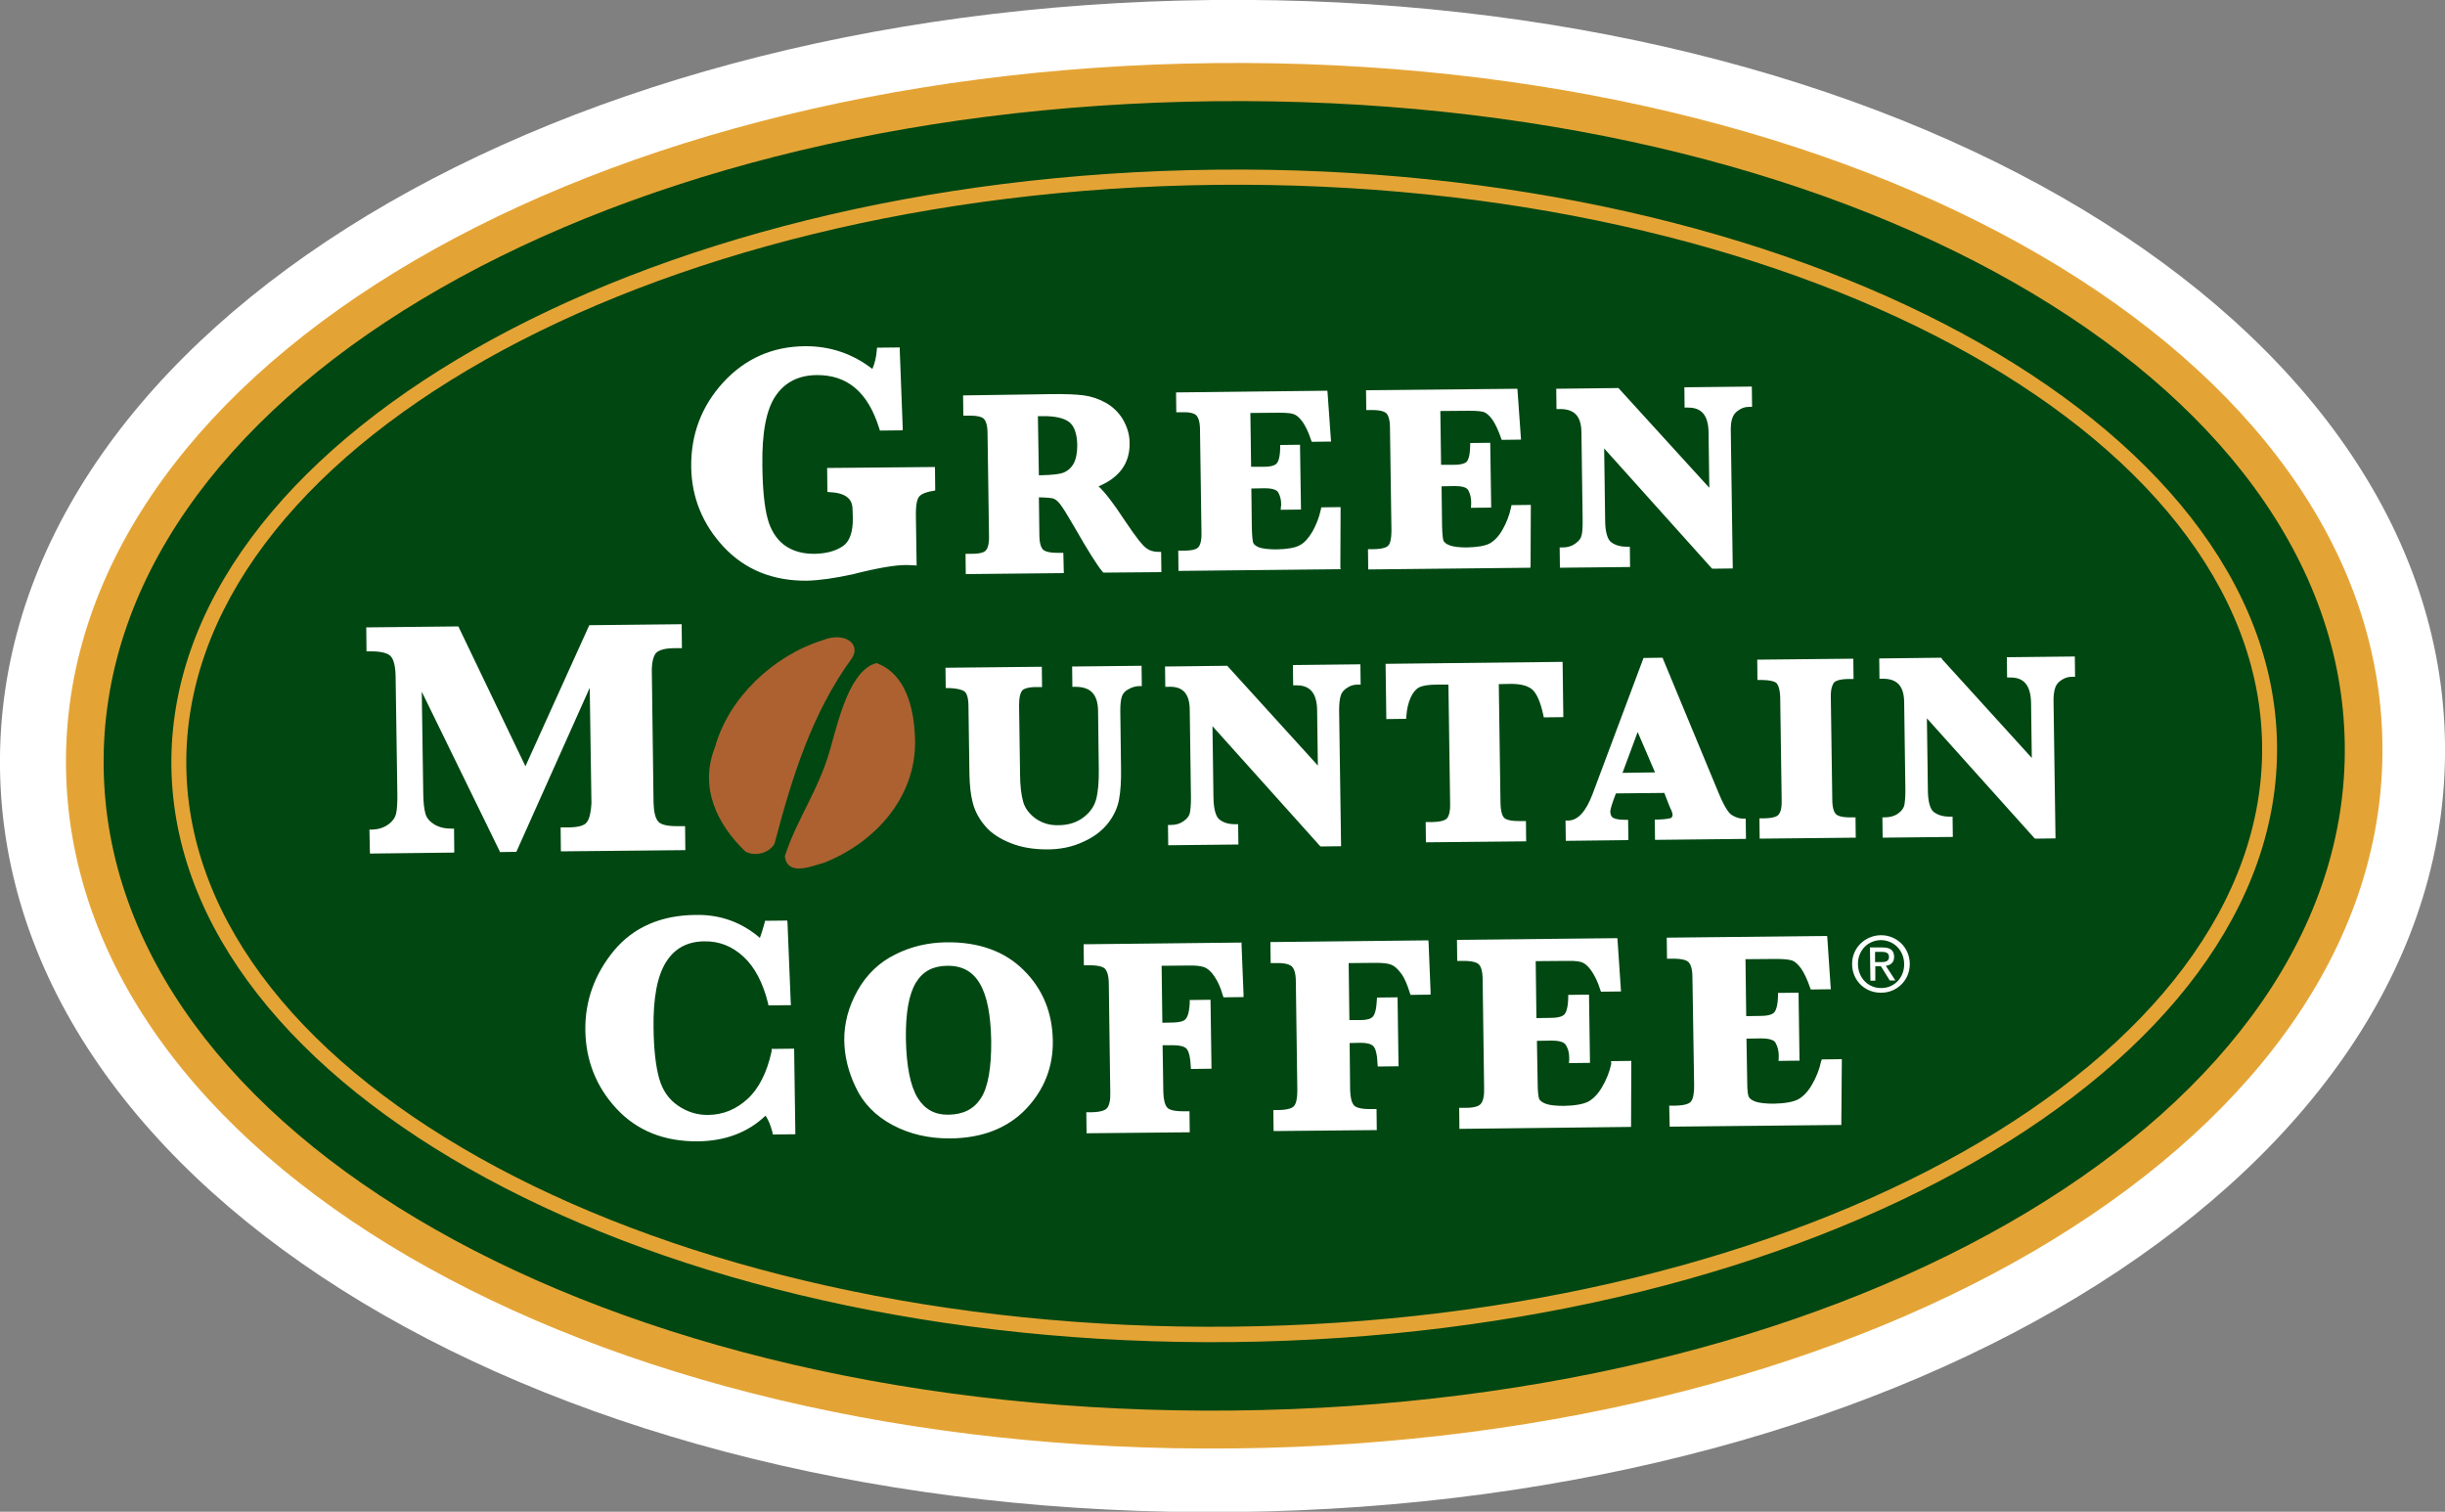
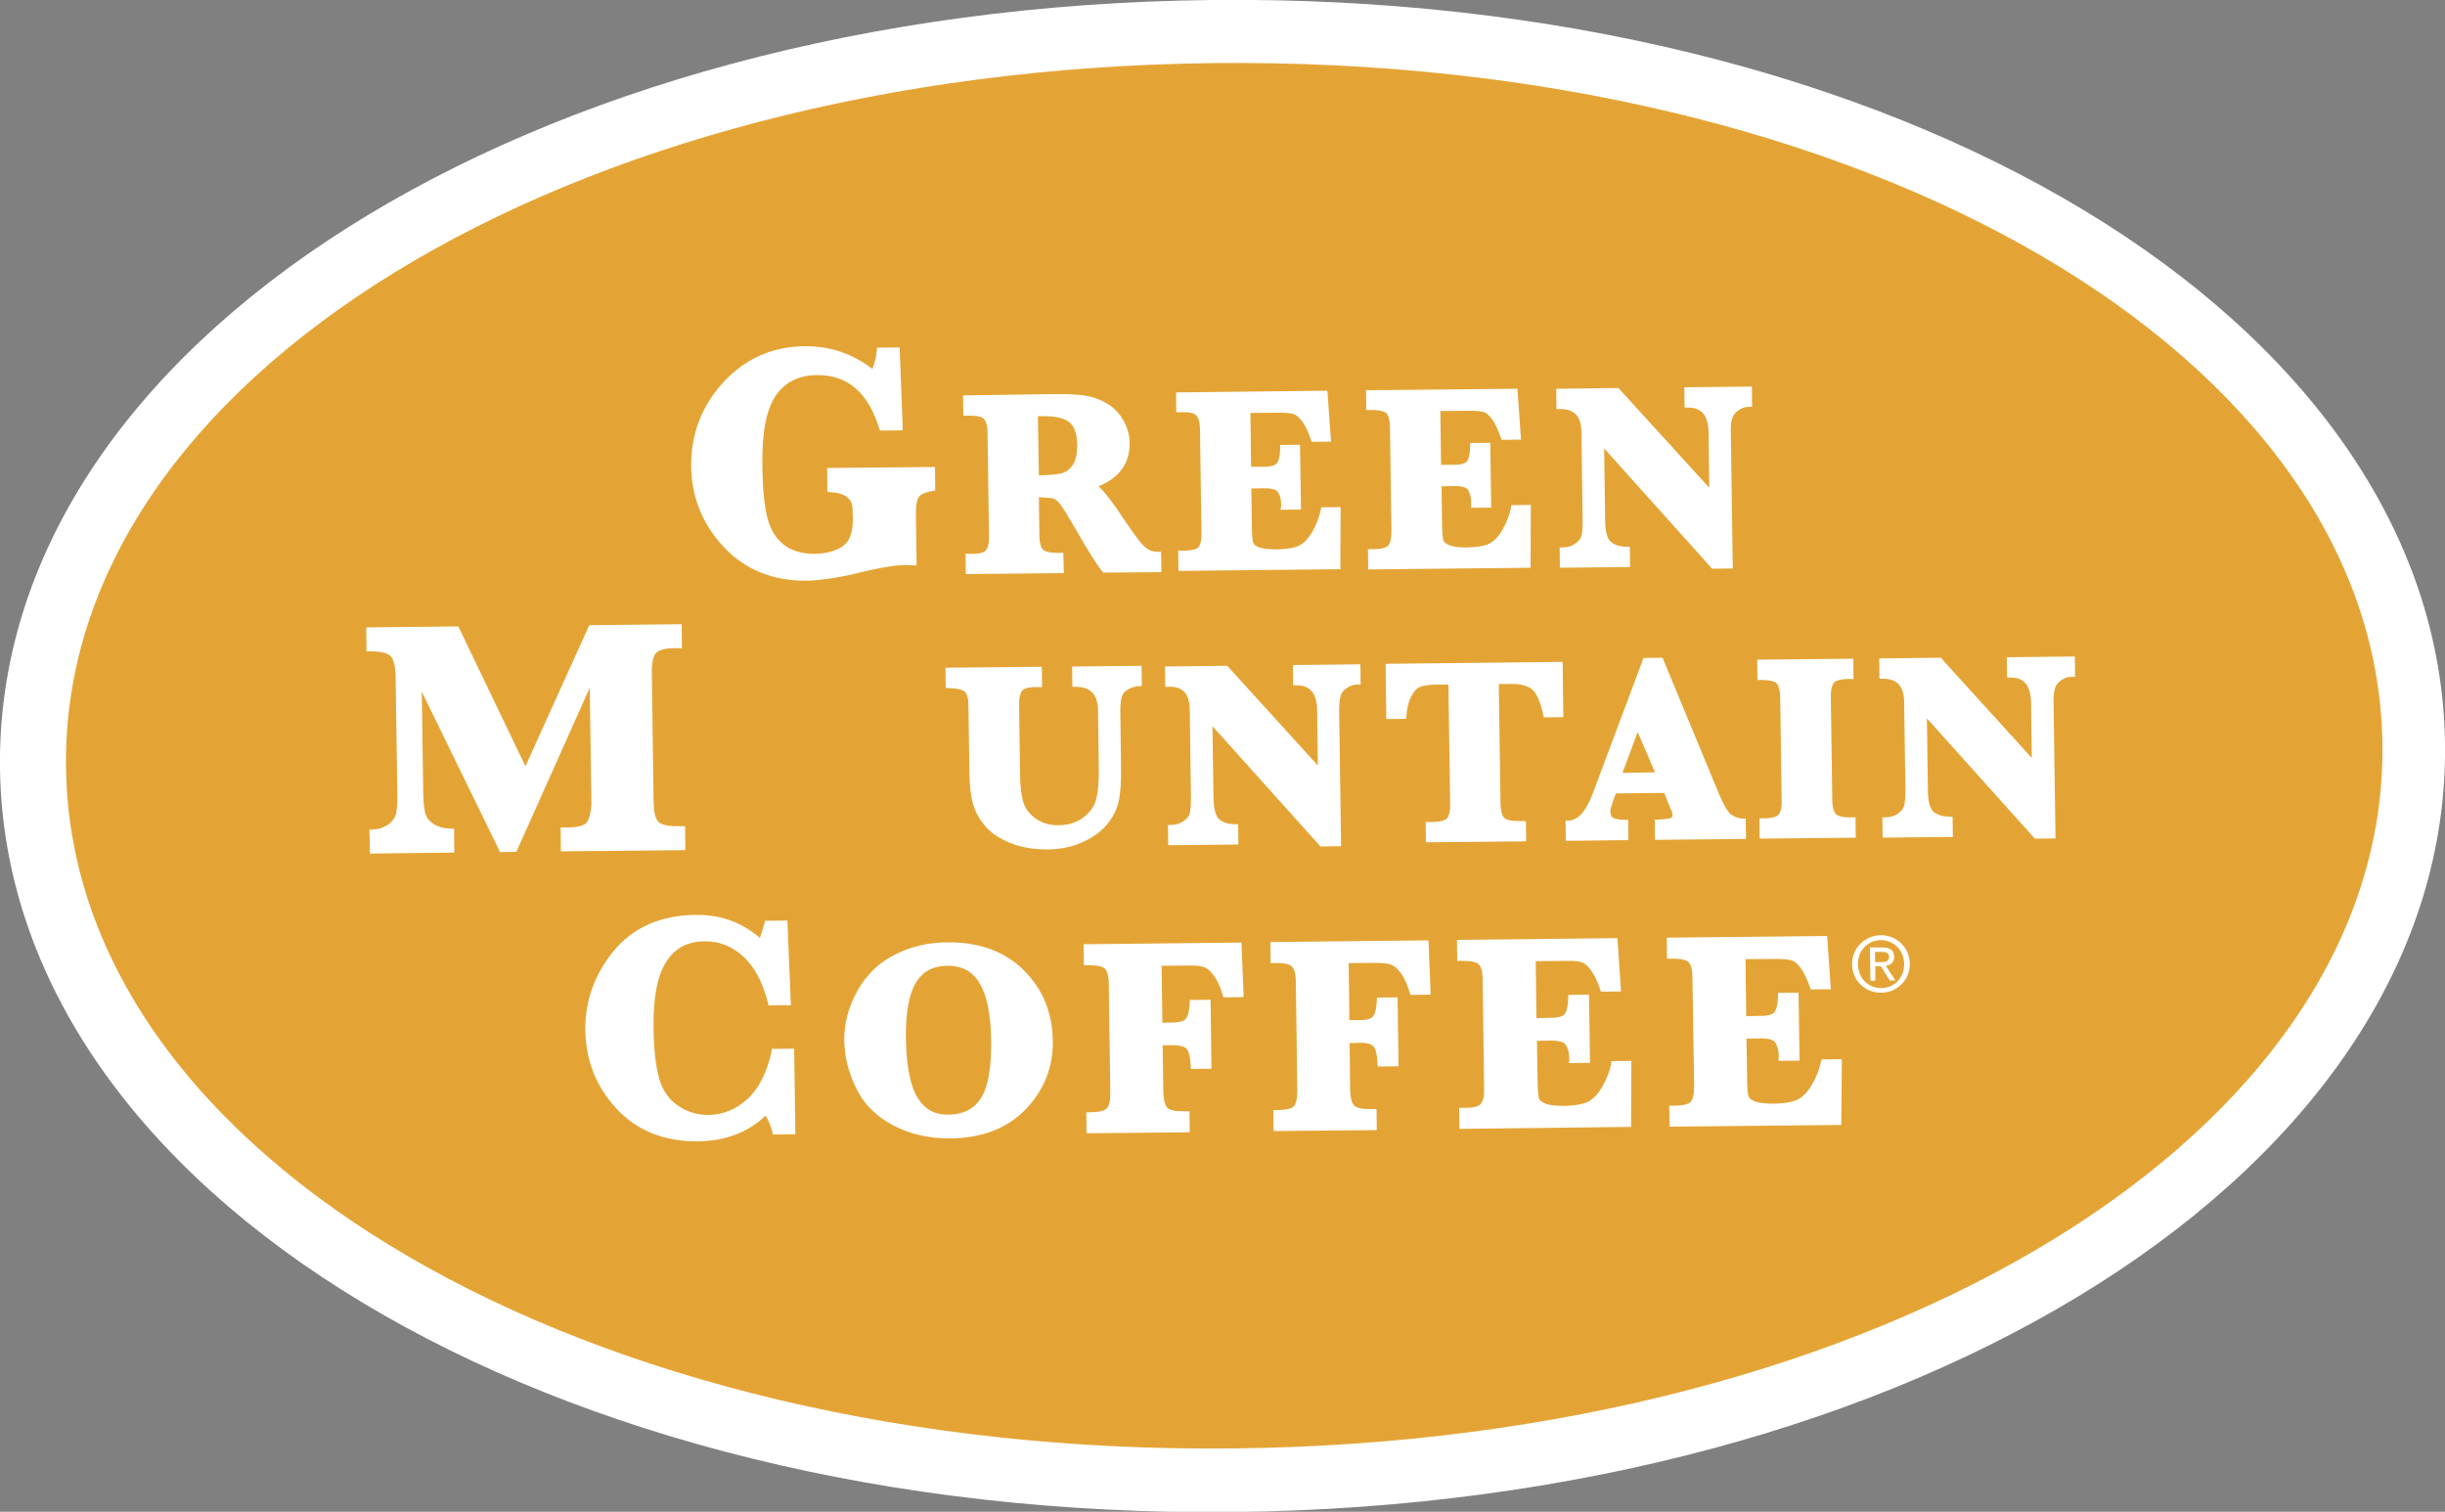
<svg xmlns="http://www.w3.org/2000/svg" id="Layer_1" x="0px" y="0px" viewBox="0 0 1000 618.3" style="enable-background:new 0 0 1000 618.3;" xml:space="preserve">
  <rect x="0" y="0" width="1000" height="618.3" fill="#808080" stroke="none" />
  <style type="text/css">
	.st0{fill:#FFFFFF;}
	.st1{fill:#E4A435;}
	.st2{fill:#004712;}
	.st3{fill:#AD6131;}
</style>
  <g>
    <path class="st0" d="M495.6,0C215.2,3-2.4,141.1,0,314.5c2.5,173.4,224,306.9,504.4,303.9c280.4-2.9,498.1-141.1,495.6-314.5   C997.5,130.5,776-3,495.6,0" />
    <path class="st1" d="M496.7,25.8C231,28.6,24.7,155.3,27,314.1C29.2,473,239.1,595.3,504.7,592.4c265.6-2.8,472-129.4,469.7-288.3   C972.2,145.2,762.3,23,496.7,25.8" />
-     <path class="st2" d="M496.9,41.4C239.9,44.1,40.2,163.9,42.4,314c2.1,150.1,205.1,265.6,462.1,262.9   c257-2.7,456.7-122.5,454.5-272.6C956.9,154.1,753.9,38.6,496.9,41.4" />
    <path class="st1" d="M931.3,304.5c-1.9-132.2-196.6-237.7-434-235.1C259.8,71.9,68.2,181.5,70.1,313.7   c1.9,132.2,196.6,237.7,434,235.2C741.5,546.3,933.2,436.7,931.3,304.5 M504,542.6c-234.1,2.5-426-100.3-427.8-229   c-1.8-128.8,187.1-235.5,421.2-238c234-2.5,426,100.3,427.8,229C927,433.4,738,540.2,504,542.6" />
    <path class="st0" d="M370.3,231.1c0.8,0,1.9,0,3.3,0.1l1.3,0.1l-0.3-20.1c-0.1-5.1,0.6-7.1,1.2-7.9c0.5-0.8,2-1.9,5.7-2.5l1-0.2   l-0.1-9.6l-44.1,0.4l0.1,9.8l1.1,0.1c8.2,0.4,9.2,4.3,9.2,7.2l0.1,3.3c0.1,5.8-1.3,9.7-4.1,11.6c-3,2-6.8,3-11.4,3.1   c-5.1,0.1-9.4-1.2-12.7-3.7c-3.2-2.5-5.5-6.2-6.7-10.9c-1.3-4.9-2-12.1-2.1-21.6c-0.2-13.3,1.6-22.9,5.5-28.5   c3.8-5.5,9.3-8.3,16.7-8.4c12.6-0.1,21,7,25.6,21.8l0.3,0.9l9.3-0.1l0-1.3l-1.2-31.4l0-1.2l-9.3,0.1l-0.1,1.1   c-0.2,2.7-0.8,5.2-1.8,7.6c-8-6.2-17.3-9.4-27.6-9.3c-13.3,0.1-24.5,5.1-33.4,14.8c-8.9,9.7-13.3,21.4-13.1,34.7   c0.2,12.4,4.7,23.4,13.3,32.6c8.7,9.3,20.1,13.9,33.9,13.8c5.1-0.1,11.4-1,18.8-2.6C358.8,232.3,366.1,231.1,370.3,231.1    M434.9,226.1l-2.5,0c-3.8,0-5.3-0.8-5.9-1.4c-0.6-0.7-1.4-2.3-1.4-5.9l-0.2-15.4c3.6,0.1,5.3,0.3,5.9,0.5c0.9,0.3,1.9,1.1,2.8,2.3   c1.1,1.4,3,4.5,5.8,9.3c5.6,9.8,9.4,15.8,11.5,18.3l0.4,0.4l23.7-0.2l-0.1-8.3l-1.3,0c-1.8,0-3.5-0.5-5-1.7   c-1.1-0.8-3.5-3.5-8.7-11.3c-4.5-6.9-8-11.4-10.6-13.8c8.5-3.5,12.9-9.5,12.7-17.8c0-3.4-1-6.5-2.7-9.5c-1.7-2.9-4.2-5.3-7.1-6.9   c-2.9-1.6-5.9-2.6-9-3c-3-0.4-7.5-0.6-13.8-0.5c0,0-6.3,0.1-6.3,0.1c0,0-28,0.4-28,0.4l-1.2,0l0.1,8.3l2.6,0c3.8,0,5.3,0.7,5.9,1.4   c0.6,0.7,1.4,2.3,1.4,5.9l0.6,41.8c0.1,3.5-0.6,5.2-1.2,5.9c-0.5,0.7-1.9,1.5-5.8,1.5l-2.6,0l0.1,8.3l40.1-0.4L434.9,226.1z    M424.5,170.2c0.6,0,1.1,0,1.6,0c5.4-0.1,9.2,0.8,11.3,2.5c2,1.6,3.1,4.8,3.2,9.3c0,3.2-0.5,5.8-1.5,7.6c-1,1.8-2.4,3-4.1,3.7   c-1.2,0.5-4,1-10.1,1.1L424.5,170.2z M548.2,231.9l0.1-23.2l0-1.3l-7.9,0.1l-0.2,1c-0.7,3.2-1.9,6.2-3.4,8.9   c-1.6,2.7-3.3,4.6-5.2,5.6c-2,1.1-5.2,1.6-9.5,1.7c-3.2,0-5.6-0.3-7.1-0.8c-1.3-0.5-2.1-1.2-2.4-1.8c-0.2-0.5-0.5-2-0.6-6.1   l-0.2-16.2l5.5-0.1c2.1,0,4.7,0.3,5.5,1.7c0.8,1.4,1.2,3.1,1.2,4.9c0,0.1,0,0.4-0.1,0.9l-0.1,1.3l8.3-0.1l-0.4-26.5l-8.1,0.1l0,1.2   c-0.1,4-0.8,5.6-1.4,6.3c-0.5,0.6-1.8,1.4-5.2,1.4l-5.3,0l-0.3-22l11.9-0.1c3.6,0,5.3,0.3,6.1,0.7c1.1,0.4,2.2,1.5,3.4,3.1   c1.2,1.8,2.4,4.2,3.4,7.3l0.3,0.8l7.9-0.1l-0.1-1.3l-1.3-18.3l-0.1-1.2l-61.9,0.7l0.1,8.1l2.5,0c3.7-0.1,5.2,0.7,5.8,1.4   c0.6,0.7,1.4,2.3,1.4,5.9l0.6,41.9c0.1,3.5-0.6,5.2-1.2,5.9c-0.5,0.7-2,1.5-5.8,1.5l-2.5,0l0.1,8.3l66.3-0.7L548.2,231.9z    M626,231.1l0.1-23.3l0-1.3l-7.9,0.1l-0.2,1c-0.7,3.2-1.8,6.1-3.4,8.9c-1.5,2.7-3.3,4.6-5.2,5.7c-2,1.1-5.2,1.6-9.5,1.7   c-3.2,0-5.6-0.3-7.1-0.9c-1.3-0.5-2.1-1.2-2.4-1.8c-0.2-0.5-0.5-2-0.6-6.1l-0.2-16.2l5.5-0.1c2.1,0,4.7,0.3,5.4,1.7   c0.8,1.4,1.2,3.1,1.2,4.9c0,0.1,0,0.4,0,0.9l-0.1,1.4l8.3-0.1l-0.4-26.5l-8.2,0.1l0,1.2c-0.1,4-0.8,5.7-1.3,6.3   c-0.5,0.6-1.9,1.4-5.3,1.4l-5.3,0l-0.3-22l11.9-0.1c3.6,0,5.3,0.3,6.1,0.6c1.1,0.5,2.2,1.5,3.4,3.2c1.2,1.8,2.3,4.2,3.4,7.3   l0.3,0.8l7.9-0.1l-0.1-1.3l-1.3-18.3l-0.1-1.2l-61.9,0.6l0.1,8.1l2.5,0c3.7,0,5.2,0.8,5.8,1.4c0.6,0.7,1.4,2.3,1.4,6l0.6,42   c0,3.5-0.6,5.2-1.2,5.9c-0.5,0.7-2,1.5-5.8,1.6l-2.6,0l0.1,8.3l66.3-0.7L626,231.1z M646.8,176.7l0.5,36.1c0,3-0.1,5.1-0.5,6.4   c-0.3,1.2-1.2,2.2-2.6,3.2c-1.4,1-3.1,1.5-5.1,1.5l-1.2,0l0.1,8.3l28.7-0.3l-0.1-8.3l-1.2,0c-2.7,0-4.8-0.6-6.5-1.9   c-1.5-1.2-2.4-4.3-2.4-9.1l-0.4-29.2l43.8,48.8l0.4,0.4l8.4-0.1l-0.8-55.5c-0.1-2.7,0.1-4.8,0.7-6.2c0.4-1.2,1.3-2.3,2.6-3.1   c1.3-0.9,2.7-1.3,4.2-1.3l1.2,0l-0.1-8.3l-27.6,0.3l0.1,8.3l1.2,0c5.8-0.1,8.5,3.2,8.6,10.2l0.3,22.6l-36.8-40.4l-0.4-0.4   l-25.4,0.3l0.1,8.3l1.2,0C643.9,167.2,646.7,170.2,646.8,176.7 M240,336.3c-1,1.4-3.7,2.1-7.7,2.1l-3,0l0.1,9.8l50.9-0.5l-0.1-9.8   l-3.3,0c-3.9,0-6.6-0.6-7.7-1.9c-1.2-1.4-1.8-4-1.9-7.8l-0.7-53.2c-0.1-3.7,0.5-6.3,1.6-7.8c0.8-0.9,2.7-2.1,7.7-2.1l3,0l-0.1-9.8   l-37.8,0.4l-0.3,0.7l-25.8,57l-27.1-56.5l-0.3-0.7l-37.7,0.4l0.1,9.8l1.2,0c5.5-0.1,7.7,1,8.6,1.9c0.9,0.9,2,3,2.1,8.2l0.7,47.3   c0.1,4.1-0.1,7.1-0.5,9c-0.4,1.6-1.4,3.1-3.2,4.4c-1.8,1.3-4,2-6.5,2.1l-1.2,0l0.2,9.8l34.5-0.4l-0.1-9.8l-1.2,0   c-2.7,0-5.1-0.6-7-1.8c-1.9-1.2-3-2.6-3.5-4.3c-0.5-1.8-0.9-4.8-0.9-8.8l-0.6-41.1l31.7,64.9l0.3,0.7l6.7-0.1l0.3-0.7l29.7-66.4   l0.7,47.3C241.7,332.2,241.1,334.9,240,336.3 M394.7,283c0.6,0.6,1.4,2.2,1.4,5.9l0.4,27.9c0.1,4.5,0.5,8.4,1.4,11.7   c0.9,3.4,2.6,6.5,5,9.3c2.4,2.9,5.9,5.2,10.4,7c4.4,1.8,9.5,2.6,15,2.6c5.3,0,10.2-1,14.5-3c4.4-1.9,7.8-4.5,10.3-7.6   c2.5-3.2,4-6.5,4.6-9.9c0.6-3.3,0.9-7.5,0.8-12.7l-0.3-23.6c0-2.5,0.2-4.5,0.7-5.9c0.5-1.3,1.4-2.2,2.8-2.9   c1.4-0.8,2.8-1.1,4.1-1.2l1.2,0l-0.1-8.3l-28.4,0.3l0.1,8.3l1.2,0c6.2,0,9.1,3,9.3,9.5l0.3,23.8c0.1,5.5-0.3,9.8-1.1,12.8   c-0.8,2.9-2.6,5.4-5.3,7.4c-2.7,2-6.1,3.1-10.1,3.1c-3.7,0.1-6.7-0.9-9.3-2.7c-2.6-1.9-4.3-4.1-5.1-6.8c-0.8-2.8-1.3-6.7-1.3-11.6   l-0.4-27.9c0-3.6,0.6-5.2,1.2-6c0.4-0.5,1.8-1.5,5.8-1.5l2.4,0l-0.1-8.3l-39.4,0.4l0.1,8.3l1.2,0   C392.7,281.6,394.2,282.5,394.7,283 M486.6,290.2l0.5,36.1c0,2.9-0.2,5.1-0.5,6.4c-0.3,1.2-1.2,2.2-2.6,3.2c-1.4,1-3.1,1.5-5.1,1.5   l-1.2,0l0.1,8.3l28.7-0.3l-0.1-8.3l-1.2,0c-2.6,0-4.8-0.6-6.4-1.9c-1.1-0.8-2.4-3.1-2.5-9l-0.4-29.2l43.8,48.8l0.4,0.4l8.4-0.1   l-0.8-55.5c0-2.7,0.2-4.8,0.7-6.2c0.4-1.3,1.3-2.3,2.6-3.1c1.3-0.9,2.7-1.3,4.3-1.3l1.2,0l-0.1-8.3l-27.6,0.3l0.1,8.3l1.2,0   c5.7-0.1,8.5,3.2,8.6,10.2l0.3,22.6l-36.7-40.4l-0.4-0.4l-25.4,0.3l0.1,8.3l1.2,0C483.7,280.6,486.5,283.6,486.6,290.2 M618,279.7   c4,0,7,0.8,8.8,2.4c1.8,1.7,3.3,5.2,4.4,10.3l0.2,1l8-0.1l-0.3-22.6l-72.4,0.8l0.3,22.6l8.1-0.1l0.1-1.1c0.2-3,0.8-5.5,1.8-7.7   c1-2.1,2.1-3.4,3.5-4.1c1.4-0.7,3.9-1.1,7.2-1.1l4.7,0l0.7,48.7c0.1,2.9-0.4,4.8-1.2,5.9c-0.6,0.7-2,1.5-5.9,1.6l-2.9,0l0.1,8.3   l41-0.4l-0.1-8.3l-3,0c-3.8,0-5.3-0.7-6-1.4c-0.6-0.7-1.3-2.3-1.4-5.9l-0.7-48.7L618,279.7z M678,335.2l-1.2,0l0.1,8.3l37.2-0.4   l-0.1-8.3l-1.2,0c-1.4,0-2.9-0.5-4.4-1.4c-1.1-0.6-2.9-2.8-5.5-9.1l-22.6-54.5l-0.3-0.8l-7.8,0.1l-0.3,0.8l-20.6,55   c-2.7,7.1-6,10.6-9.8,10.7l-1.2,0l0.1,8.3l25.6-0.3l-0.1-8.3l-1.2,0c-2.4,0-4-0.3-4.9-0.8c-0.5-0.3-1.1-0.8-1.2-2.5   c0-0.5,0.2-1.7,1.3-4.8l1-2.7l19.8-0.2l1.7,4.4c0,0,0.7,1.7,0.7,1.7c0.8,1.5,0.9,2.3,1,2.8c0,0.5-0.2,1-0.7,1.4   C682.9,334.6,682,335.1,678,335.2 M663.6,316.1l6.2-16.7l7.1,16.5L663.6,316.1z M718.8,278.1l1.2,0c4.5,0,6.1,0.8,6.6,1.3   c0.6,0.7,1.4,2.2,1.5,6l0.6,41.8c0.1,3.9-0.7,5.4-1.4,6.1c-0.6,0.7-2.3,1.4-6.5,1.4l-1.2,0l0.1,8.3l39.3-0.4l-0.1-8.3l-2.3,0   c-3.8,0-5.2-0.8-5.8-1.4c-0.6-0.7-1.4-2.3-1.4-5.9l-0.6-41.8c-0.1-3.5,0.7-5.2,1.2-5.9c0.5-0.7,2-1.5,5.8-1.6l2.3,0l-0.1-8.3   l-39.3,0.4L718.8,278.1z M820.8,268.8l0.1,8.3l1.2,0c5.7-0.1,8.4,3.2,8.6,10.2l0.3,22.7l-36.7-40.4L794,269l-25.4,0.3l0.1,8.3   l1.2,0c6-0.1,8.8,3,8.9,9.5l0.5,36.1c0,3.7-0.3,5.5-0.5,6.4c-0.4,1.2-1.2,2.2-2.6,3.2c-1.4,1-3.1,1.4-5.1,1.5l-1.2,0l0.1,8.3   l28.7-0.3l-0.1-8.3l-1.2,0c-2.6,0-4.8-0.6-6.5-1.9c-1.5-1.2-2.4-4.3-2.4-9.1l-0.4-29.2l43.8,48.8l0.4,0.4l8.4-0.1l-0.8-55.5   c-0.1-2.7,0.2-4.8,0.7-6.2c0.4-1.2,1.3-2.3,2.6-3.1c1.3-0.9,2.7-1.3,4.3-1.3l1.2,0l-0.1-8.3L820.8,268.8z M315.6,429.9   c-1.9,8.8-5.3,15.4-9.9,19.6c-4.6,4.2-9.9,6.4-15.9,6.5c-4.5,0.1-8.7-1.2-12.5-3.8c-3.8-2.6-6.3-6.2-7.7-11.1   c-1.4-5-2.2-11.9-2.3-20.6c-0.2-12.2,1.5-21.3,5.1-27c3.5-5.6,8.6-8.4,15.6-8.5c6.2-0.1,11.4,2,16,6.2c4.6,4.2,8,10.6,10.1,19   l0.2,1l9.2-0.1l-0.1-1.3l-1.3-32.1l-0.1-1.2l-9.1,0.1l-0.2,0.9c-0.6,2.3-1.3,4.3-1.9,6.1c-7.3-6.3-16.1-9.6-26.2-9.4   c-14.2,0.1-25.5,5-33.5,14.6c-7.9,9.6-11.9,20.6-11.7,32.7c0.2,12.3,4.5,23.1,12.8,32c8.3,8.9,19.4,13.4,33.1,13.3   c11.4-0.1,20.7-3.7,27.8-10.5c1.2,1.8,2.1,4,2.8,6.7l0.2,1l9.2-0.1l-0.5-35l-9.2,0.1L315.6,429.9z M387,385.4   c-7.4,0.1-14.4,1.7-20.9,5c-6.5,3.2-11.7,8.2-15.4,14.8c-3.7,6.6-5.5,13.5-5.4,20.4c0.1,6.3,1.6,12.7,4.7,19.1   c3,6.5,8.1,11.7,15,15.4c6.9,3.7,14.9,5.6,23.7,5.5c13-0.1,23.4-4.2,30.9-12c7.5-7.9,11.2-17.3,11-28.1c-0.2-11.3-4.1-21-11.9-28.7   C411,389.1,400.3,385.2,387,385.4 M401.1,449.3c-2.9,4.4-7.2,6.5-13.1,6.6c-5.7,0.1-9.8-2.2-12.7-6.9c-3-4.9-4.6-13-4.8-24.3   c-0.1-10.4,1.2-18,4.1-22.8c2.8-4.6,6.9-6.8,12.7-6.9c6.2-0.1,10.5,2.3,13.4,7.2c3,5,4.5,12.8,4.7,23.3   C405.5,436.8,404.1,444.8,401.1,449.3 M507.8,386.7l0-1.2l-64.6,0.7l0.1,8.6l2.5,0c4,0,5.6,0.8,6.2,1.5c0.7,0.8,1.5,2.5,1.5,6.3   l0.6,44.3c0.1,3-0.4,5.2-1.3,6.3c-0.6,0.7-2.1,1.6-6.2,1.7l-2.3,0l0.1,8.6l42.2-0.4l-0.1-8.6l-2.7,0c-4.2,0-5.8-0.8-6.4-1.5   c-1-1.1-1.5-3.3-1.6-6.3l-0.3-19.2l4.6,0c2.5,0,4.3,0.5,5.2,1.4c0.6,0.7,1.5,2.5,1.7,7.1l0.1,1.2l8.4-0.1l-0.4-28.2l-8.5,0.1l0,1.1   c-0.2,4.2-1,5.9-1.6,6.6c-0.8,1-2.5,1.4-4.9,1.5l-4.7,0.1l-0.3-23.3l10.9-0.1c3-0.1,5.2,0.2,6.6,0.7c1.3,0.5,2.7,1.7,4,3.6   c1.4,2,2.6,4.6,3.5,7.8l0.3,0.9l8.2-0.1l0-1.3L507.8,386.7z M584.3,385.8l-0.1-1.2l-64.6,0.7l0.1,8.6l2.5,0c4-0.1,5.6,0.8,6.3,1.5   c0.7,0.8,1.5,2.4,1.5,6.3l0.6,44.3c0,3-0.4,5.2-1.3,6.3c-0.5,0.7-2.1,1.6-6.2,1.7l-2.3,0l0.1,8.6l42.2-0.4l-0.1-8.6l-2.8,0   c-4.1,0-5.8-0.8-6.4-1.5c-1-1.1-1.5-3.2-1.6-6.3l-0.2-19.2l4.6-0.1c2.5,0,4.3,0.5,5.1,1.4c0.7,0.7,1.5,2.5,1.7,7.1l0.1,1.2l8.5-0.1   l-0.4-28.2l-8.4,0.1l-0.1,1.2c-0.2,4.3-1,5.9-1.6,6.6c-0.8,0.9-2.5,1.4-4.9,1.4l-4.7,0l-0.3-23.3l10.9-0.1c3,0,5.2,0.2,6.6,0.8   c1.3,0.5,2.6,1.7,4,3.6c1.4,1.9,2.5,4.6,3.5,7.8l0.3,0.9l8.2-0.1l0-1.3L584.3,385.8z M659,435.1c-0.7,3.3-2,6.5-3.7,9.4   c-1.6,2.8-3.5,4.8-5.6,6c-2.1,1.1-5.5,1.7-10.1,1.8c-3.4,0-6-0.3-7.5-0.9c-1.4-0.6-2.3-1.2-2.6-2c-0.2-0.6-0.6-2.3-0.6-6.5   l-0.3-17.2l6-0.1c2.2,0,5.1,0.3,5.9,1.9c0.9,1.5,1.3,3.2,1.3,5.1c0,0.1,0,0.4,0,0.9l-0.1,1.3l8.6-0.1l-0.4-27.9l-8.5,0.1l0,1.2   c-0.1,4.2-0.9,6-1.5,6.7c-0.6,0.7-2,1.5-5.7,1.5l-5.8,0.1l-0.3-23.3l12.7-0.1c3.9-0.1,5.6,0.3,6.5,0.7c1.1,0.5,2.4,1.6,3.6,3.4   c1.3,1.9,2.6,4.4,3.6,7.7l0.3,0.8l8.2-0.1l-0.1-1.3l-1.3-19.3l-0.1-1.2l-65.6,0.7l0.1,8.6l2.6,0c4,0,5.7,0.8,6.3,1.5   c0.7,0.7,1.5,2.4,1.5,6.3l0.6,44.3c0.1,3-0.4,5.2-1.3,6.3c-0.6,0.8-2.2,1.7-6.3,1.7l-2.6,0l0.1,8.6l70.2-0.8v-1.2l0.1-24.5l0-1.3   l-8.3,0.1L659,435.1z M744.8,434.2c-0.7,3.3-2,6.5-3.7,9.4c-1.6,2.8-3.5,4.8-5.6,6c-2.1,1.1-5.5,1.7-10.1,1.8   c-3.4,0-5.9-0.3-7.6-0.9c-1.4-0.6-2.3-1.2-2.6-2c-0.3-0.7-0.6-2.3-0.6-6.5l-0.3-17.2l6-0.1c2.2,0,5.1,0.3,5.9,1.8   c0.8,1.5,1.3,3.2,1.3,5.1c0,0.1,0,0.4,0,1l-0.1,1.3l8.6-0.1l-0.4-27.8l-8.4,0.1l0,1.2c-0.1,4.2-0.9,6-1.5,6.7   c-0.6,0.7-2,1.5-5.7,1.5l-5.8,0.1l-0.3-23.3l12.7-0.1c3.8,0,5.7,0.4,6.5,0.7c1.1,0.4,2.4,1.6,3.6,3.3c1.3,1.9,2.5,4.5,3.6,7.7   l0.3,0.8l8.2-0.1l-0.1-1.3l-1.3-19.3l-0.1-1.2l-65.6,0.7l0.1,8.6l2.6,0c4.1,0,5.7,0.8,6.3,1.5c0.7,0.8,1.5,2.4,1.5,6.3l0.7,44.3   c0,3-0.4,5.2-1.3,6.3c-0.6,0.8-2.2,1.6-6.3,1.7l-2.6,0l0.2,8.6l70.2-0.7l0-1.2l0.2-24.5l0-1.2l-8.2,0.1L744.8,434.2z" />
-     <path class="st3" d="M348.3,269.4C332,291.8,323.9,318,316.8,345c-1.8,3.5-7.5,5.6-11.9,3.3c-11.6-11.1-19.1-26.3-12.4-42.9   c5.4-19.5,23.2-37,43.8-43.5C346,258,352.3,263.8,348.3,269.4" />
-     <path class="st3" d="M374.2,301.1c1.3,23.4-15,42.9-37,51.7c-4.9,1.3-15.1,5.9-16.2-2.6c4.9-15.3,13.9-27,18.7-44.3   c3.5-12.6,8.2-32,18.8-34.7C370.5,275.6,373.7,289.6,374.2,301.1" />
    <path class="st0" d="M757.5,394.4c-0.1-6.7,5.3-11.8,11.7-11.9c6.4-0.1,11.8,4.9,11.9,11.6c0.1,6.8-5.3,11.9-11.6,11.9   C763.1,406.2,757.6,401.3,757.5,394.4 M769.5,404.1c5.3,0,9.4-4.3,9.3-9.9c-0.1-5.6-4.3-9.7-9.6-9.7c-5.3,0.1-9.4,4.3-9.3,9.9   C760,400.1,764.2,404.2,769.5,404.1 M767,401.1l-2,0l-0.2-13.6l5.1,0c3.2,0,4.7,1.1,4.8,3.8c0,2.4-1.5,3.5-3.4,3.7l3.9,6l-2.3,0   l-3.6-5.8l-2.3,0L767,401.1z M769.3,393.5c1.7,0,3.3-0.2,3.3-2.2c0-1.7-1.6-2-2.9-2l-2.8,0l0,4.2L769.3,393.5z" />
  </g>
</svg>